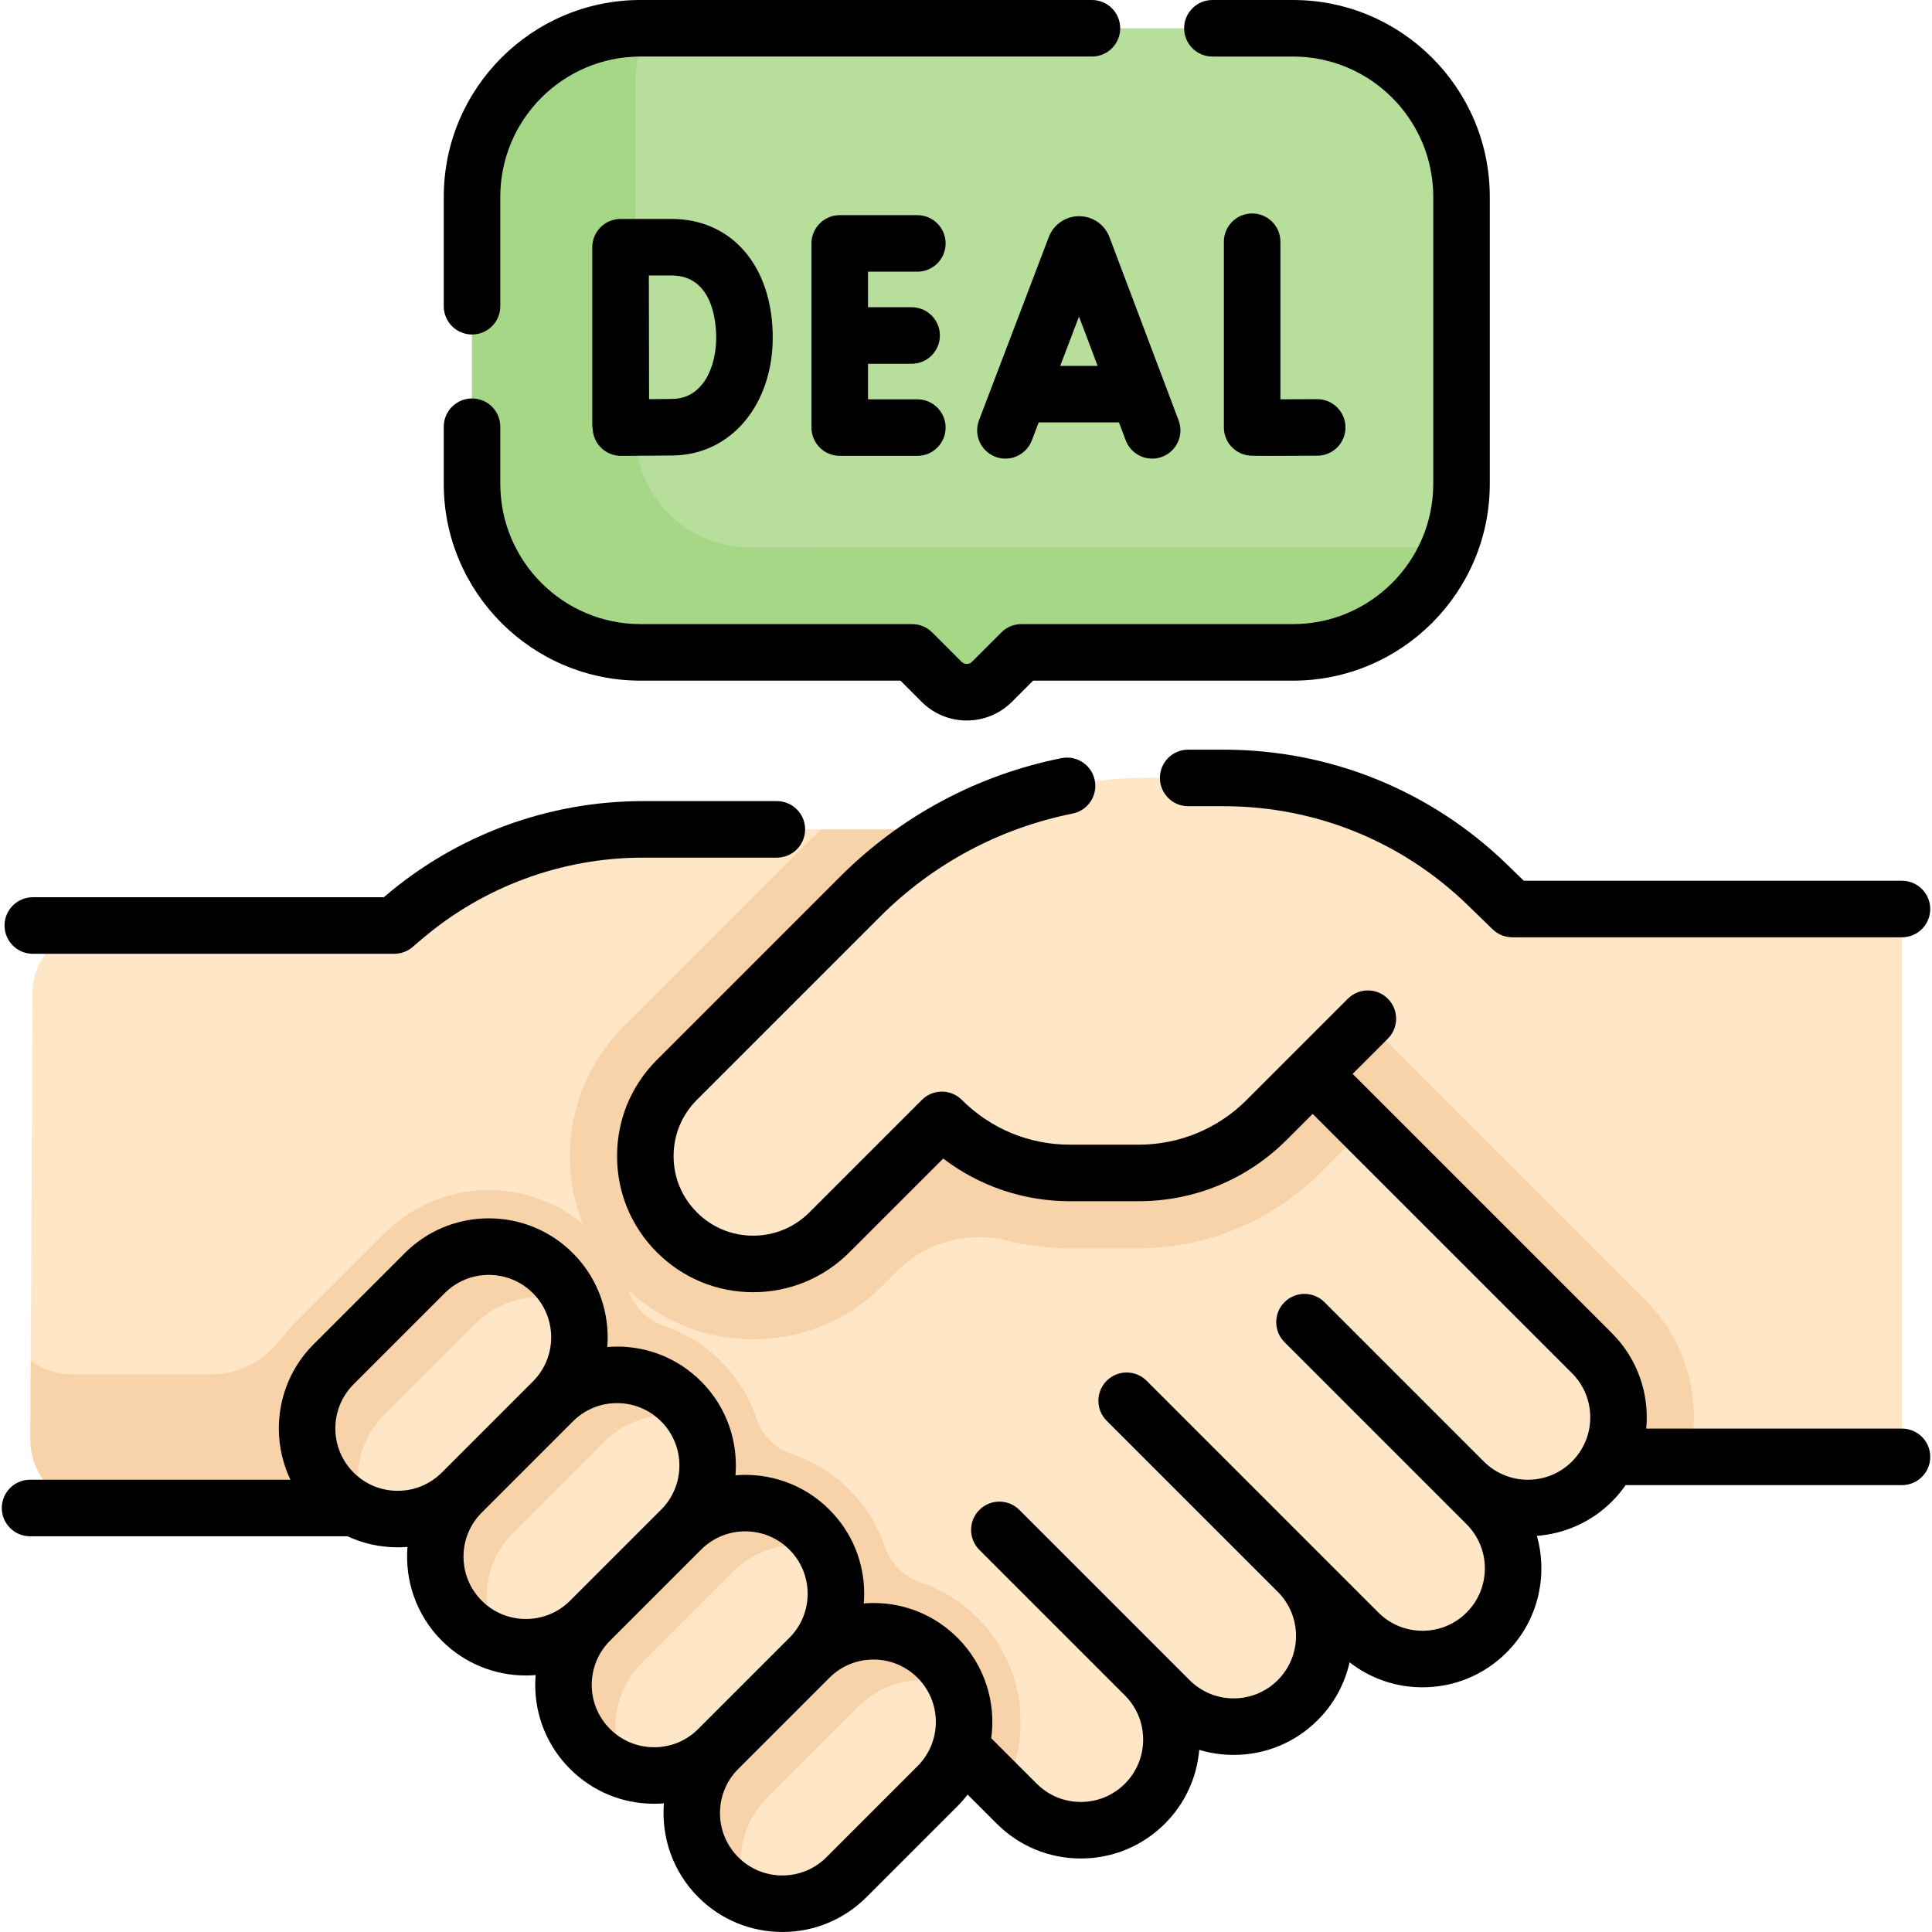
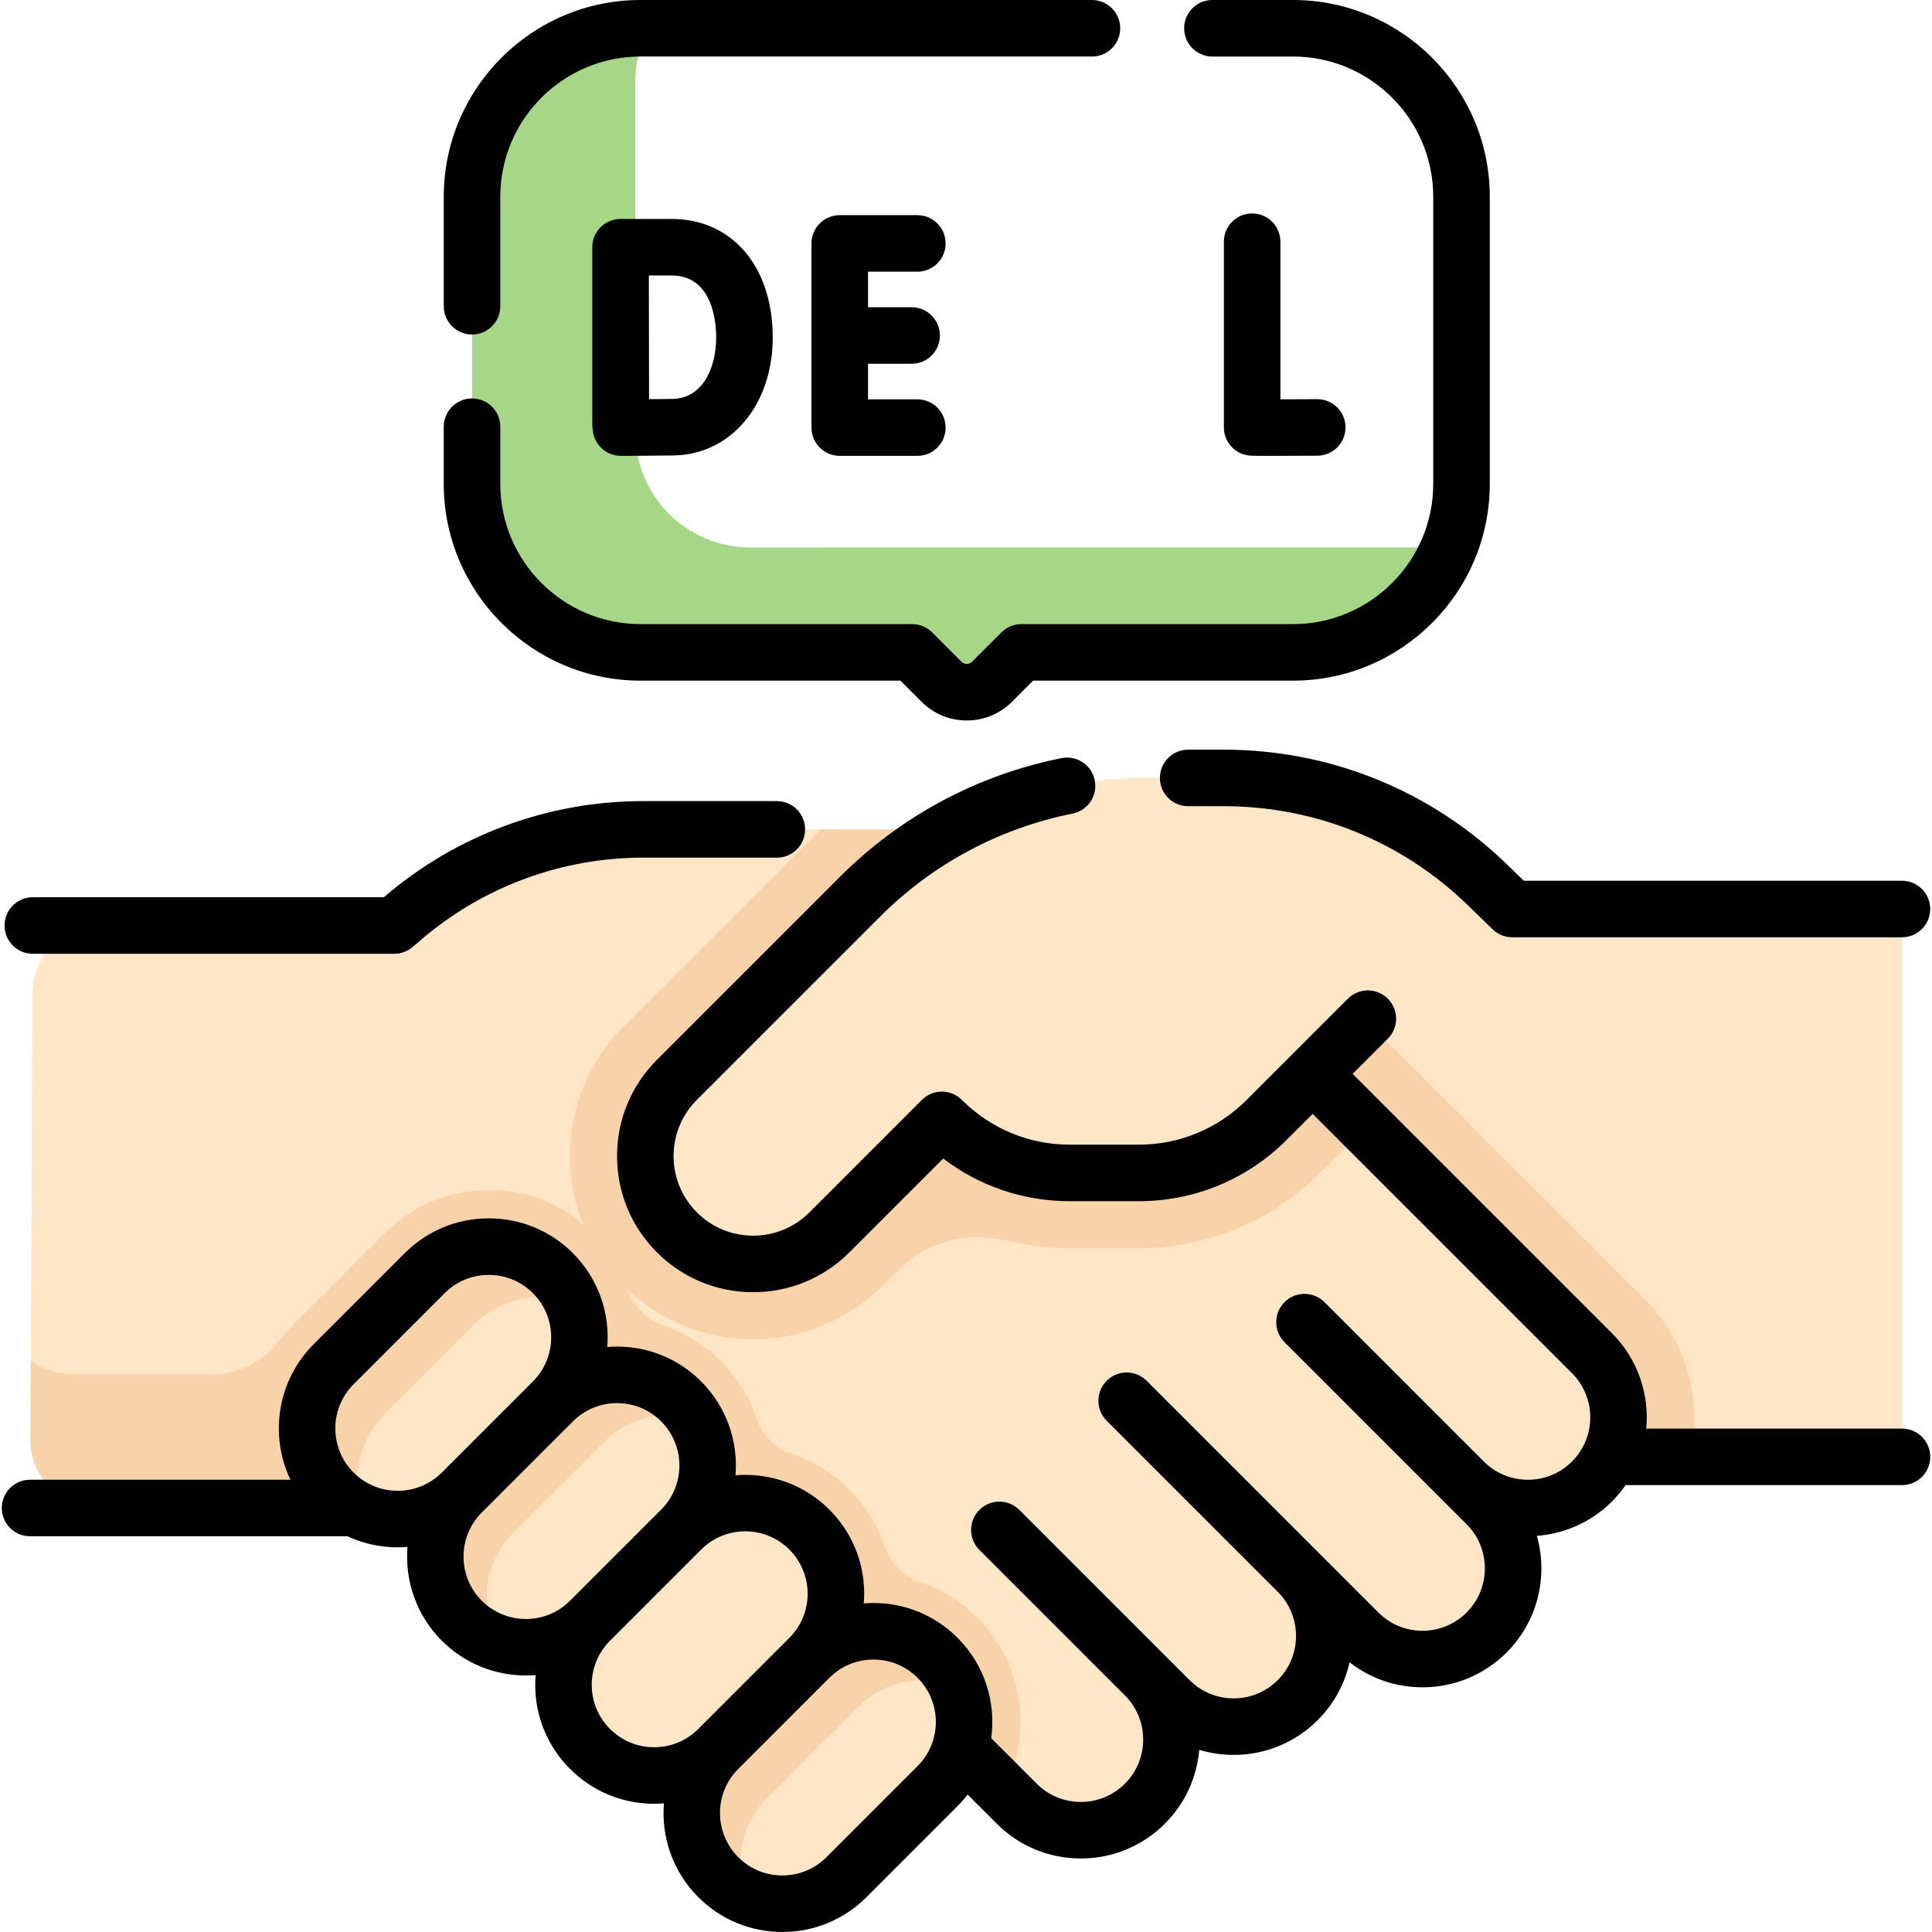
<svg xmlns="http://www.w3.org/2000/svg" id="Capa_1" enable-background="new 0 0 512.558 512.558" height="512" viewBox="0 0 512.558 512.558" width="512">
  <g>
    <g>
      <circle cx="195.996" cy="407.157" fill="#f8d3aa" r="48.094" />
      <g>
        <path d="m317.284 308.706c-4.86 1.63-10 2.48-15.22 2.48h-18.2c-12.75 0-24.97-5.07-33.99-14.08l-29.83 29.84c-11.18 11.17-29.29 11.17-40.46 0-5.59-5.59-8.38-12.91-8.38-20.23 0-7.33 2.79-14.65 8.38-20.23l48.59-48.59c20.17-20.18 47.53-31.51 76.06-31.51h20.41c26.16 0 51.29 10.2 70.04 28.43l6.53 6.35h95.361c4.423 0 8.009 3.586 8.009 8.009v129.322c0 4.423-3.586 8.009-8.009 8.009h-69.581-86.17z" fill="#ffe6c6" />
      </g>
      <path d="m362.356 270.735-46.169-45.98c-7.5-7.469-16.163-13.343-25.565-17.501-23.509 2.998-45.513 13.699-62.448 30.642l-48.59 48.59c-5.59 5.58-8.38 12.9-8.38 20.23 0 7.32 2.79 14.64 8.38 20.23 11.17 11.17 29.28 11.17 40.46 0l29.83-29.84c9.02 9.01 21.24 14.08 33.99 14.08h18.2c5.22 0 10.36-.85 15.22-2.48l23.54 77.8h86.17 21.155c.825-3.392 1.255-6.904 1.255-10.483 0-11.771-4.586-22.836-12.908-31.149z" fill="#f8d3aa" />
      <path d="m422.354 359.016-74.11-74.11-46.17-45.98c-12.148-12.098-28.594-18.89-45.738-18.89h-50.242-35.56c-23.27 0-45.79 8.3-63.49 23.41l-2.45 2.09h-77.885c-9.958 0-18.043 8.047-18.09 18.005l-.559 118.358c-.047 10.024 8.066 18.176 18.09 18.176h56.36v-9.118h78.899v9.118h32.272c2.415 0 4.717 1.021 6.338 2.811l56.964 62.889 12.74 12.74c4.7 4.69 10.86 7.04 17.01 7.04 6.16 0 12.31-2.35 17.01-7.04 9.39-9.39 9.39-24.62 0-34.02l6.151 6.151c9.341 9.341 24.601 9.863 34.101.683 4.889-4.725 7.339-11.014 7.339-17.304 0-6.15-2.35-12.31-7.04-17.01l15.69 15.69c9.343 9.343 24.606 9.867 34.109.685 4.89-4.725 7.341-11.015 7.341-17.306 0-6.15-2.35-12.3-7.04-17l-6.05-6.06c4.7 4.7 10.85 7.05 17 7.05 6.16 0 12.32-2.35 17.01-7.05 9.4-9.388 9.4-24.618 0-34.008z" fill="#ffe6c6" />
      <g>
        <path d="m259.345 429.218c-4.294-4.294-9.413-7.459-14.999-9.356-4.525-1.537-8.124-5.136-9.66-9.661-1.897-5.586-5.062-10.705-9.356-14.999-4.353-4.354-9.555-7.547-15.231-9.435-4.467-1.485-7.909-4.968-9.402-9.433-1.853-5.541-4.978-10.745-9.383-15.149-4.3-4.3-9.428-7.469-15.023-9.365-4.562-1.546-8.111-5.072-9.655-9.635-2.452-7.246-7.084-13.908-13.912-18.95-5.371-3.965-11.731-6.469-18.363-7.235-12.147-1.403-23.823 2.698-32.293 11.168l-24.172 24.172c-1.273 1.273-2.438 2.613-3.497 4.008-4.395 5.793-11.173 9.28-18.445 9.28h-36.4c-4.279 0-8.214-1.353-11.395-3.61l-.099 20.88c-.047 10.025 8.066 18.176 18.091 18.176h72.211v-13.57h49.541v13.57h45.78c2.415 0 4.717 1.021 6.338 2.811l56.964 62.889 9.286 9.287c7.77-14.744 5.463-33.454-6.926-45.843z" fill="#f8d3aa" />
        <path d="m112.674 337.776-24.172 24.172c-9.393 9.393-9.393 24.623 0 34.016 9.393 9.393 24.623 9.393 34.016 0l24.172-24.172c9.393-9.393 9.393-24.623 0-34.016-9.393-9.394-24.623-9.394-34.016 0z" fill="#ffe6c6" />
        <path d="m101.928 375.374 24.172-24.172c7.008-7.008 17.276-8.77 25.934-5.32-1.174-2.946-2.959-5.721-5.344-8.106-9.393-9.393-24.623-9.393-34.016 0l-24.172 24.172c-9.393 9.393-9.393 24.623 0 34.016 2.385 2.385 5.156 4.168 8.102 5.342-3.449-8.658-1.684-18.924 5.324-25.932z" fill="#f8d3aa" />
        <path d="m146.69 371.792-24.172 24.172c-9.393 9.393-9.393 24.623 0 34.016 9.393 9.393 24.623 9.393 34.016 0l24.172-24.172c9.393-9.393 9.393-24.623 0-34.016-9.393-9.393-24.623-9.393-34.016 0z" fill="#ffe6c6" />
        <path d="m136.127 406.641 24.172-24.172c6.503-6.503 15.839-8.492 24.064-5.99-.996-1.666-2.221-3.252-3.656-4.687-9.393-9.394-24.623-9.394-34.016 0l-24.172 24.172c-9.393 9.393-9.393 24.623 0 34.016 2.89 2.89 6.344 4.894 9.999 6.006-5.528-9.238-4.35-21.386 3.609-29.345z" fill="#f8d3aa" />
        <path d="m180.706 405.808-24.172 24.172c-9.393 9.393-9.393 24.623 0 34.016 9.393 9.393 24.623 9.393 34.016 0l24.172-24.172c9.393-9.393 9.393-24.623 0-34.016-9.393-9.393-24.622-9.393-34.016 0z" fill="#ffe6c6" />
-         <path d="m170.311 441.119 24.172-24.172c6.539-6.539 15.93-8.514 24.187-5.95-1.049-1.855-2.368-3.609-3.948-5.189-9.393-9.393-24.623-9.393-34.016 0l-24.172 24.172c-9.393 9.394-9.393 24.623 0 34.016 2.855 2.855 6.26 4.846 9.865 5.965-5.184-9.172-3.901-21.029 3.912-28.842z" fill="#f8d3aa" />
        <path d="m214.722 439.824-24.172 24.172c-9.393 9.393-9.393 24.623 0 34.016 9.393 9.393 24.623 9.393 34.016 0l24.172-24.172c9.393-9.393 9.393-24.623 0-34.016-9.393-9.393-24.622-9.393-34.016 0z" fill="#ffe6c6" />
        <path d="m203.518 476.963 24.172-24.171c7.096-7.097 17.535-8.814 26.26-5.188-1.174-2.824-2.914-5.482-5.211-7.78-9.393-9.393-24.623-9.393-34.016 0l-24.172 24.172c-9.393 9.394-9.393 24.623 0 34.017 2.297 2.297 4.95 4.035 7.774 5.209-3.626-8.726-1.904-19.162 5.193-26.259z" fill="#f8d3aa" />
-         <path d="m343.031 7.5h-173.095c-24.692 0-44.708 20.017-44.708 44.708v76.156c0 24.692 20.017 44.708 44.708 44.708h72.054l7.799 7.799c3.697 3.697 9.691 3.697 13.388 0l7.799-7.799h72.054c24.692 0 44.708-20.017 44.708-44.708v-76.155c.002-24.692-20.015-44.709-44.707-44.709z" fill="#b8de9c" />
      </g>
      <path d="m199.017 145.246c-16.831 0-30.475-13.644-30.475-30.475v-93.117c0-5.111 1.264-9.924 3.488-14.154h-2.094c-24.692 0-44.708 20.017-44.708 44.708v76.156c0 24.692 20.017 44.708 44.708 44.708h72.054l7.799 7.799c3.697 3.697 9.691 3.697 13.389 0l7.799-7.799h72.054c18.717 0 34.748-11.513 41.41-27.834z" fill="#a6d786" />
      <g id="XMLID_299_">
        <g>
          <path d="m348.244 284.906-46.17-45.98c-12.15-12.1-28.6-18.89-45.74-18.89h-38.419c-1.315 1.211-2.612 2.446-3.884 3.717l-48.577 48.577c-9.19 9.173-14.251 21.385-14.251 34.386 0 12.984 5.057 25.191 14.238 34.371 9.18 9.181 21.385 14.235 34.368 14.235 12.979 0 25.186-5.053 34.378-14.237l4.08-4.081c7.599-7.601 18.627-10.426 29.057-7.832 5.346 1.329 10.89 2.014 16.538 2.014h18.2c7.359 0 14.62-1.184 21.554-3.509 9.959-3.326 19.146-9.007 26.568-16.429l12.2-12.2z" fill="#f8d3aa" />
          <path d="m395.004 235.126-32.11 35.13-26.85 26.85c-5.32 5.32-11.75 9.26-18.76 11.6-4.86 1.63-10 2.48-15.22 2.48h-18.2c-12.75 0-24.97-5.07-33.99-14.08l-29.83 29.84c-11.18 11.17-29.29 11.17-40.46 0-5.59-5.59-8.38-12.91-8.38-20.23 0-7.33 2.79-14.65 8.38-20.23l48.59-48.59c20.17-20.18 47.53-31.51 76.06-31.51h20.41c26.16 0 51.29 10.2 70.04 28.43z" fill="#ffe6c6" />
        </g>
      </g>
    </g>
    <g>
      <path d="m315.221 198.886c-4.142 0-7.5 3.357-7.5 7.5s3.358 7.5 7.5 7.5h9.426c24.342 0 47.36 9.344 64.814 26.311l6.525 6.343c1.4 1.361 3.275 2.122 5.228 2.122h103.373c4.142 0 7.5-3.357 7.5-7.5s-3.358-7.5-7.5-7.5h-100.328l-4.343-4.221c-20.27-19.703-47-30.555-75.269-30.555z" />
      <path d="m504.587 379.007h-67.842c.852-9.043-2.176-18.387-9.085-25.297l-68.807-68.806 9.343-9.344c2.929-2.93 2.929-7.678 0-10.607-2.929-2.928-7.678-2.928-10.606 0l-26.848 26.848c-7.662 7.661-17.847 11.881-28.681 11.881h-18.199c-10.833 0-21.019-4.22-28.681-11.881-2.929-2.928-7.678-2.928-10.606 0l-29.838 29.838c-3.987 3.987-9.288 6.184-14.926 6.184-5.639 0-10.94-2.196-14.927-6.185-3.987-3.986-6.183-9.287-6.183-14.926s2.195-10.94 6.183-14.927l48.59-48.59c14.002-14.002 31.667-23.462 51.085-27.356 4.062-.814 6.693-4.767 5.879-8.828s-4.763-6.69-8.828-5.879c-22.329 4.478-42.642 15.355-58.743 31.457l-48.59 48.589c-6.82 6.82-10.576 15.889-10.576 25.534s3.756 18.713 10.576 25.532c6.82 6.821 15.889 10.578 25.534 10.578s18.713-3.757 25.533-10.577l24.887-24.887c9.622 7.346 21.321 11.323 33.631 11.323h18.199c14.84 0 28.792-5.779 39.287-16.273l6.897-6.897 68.807 68.805c6.454 6.455 6.454 16.956 0 23.411-3.126 3.126-7.283 4.848-11.705 4.848s-8.579-1.722-11.705-4.849l-42.261-42.262c-2.929-2.928-7.678-2.928-10.606 0-2.929 2.93-2.929 7.678 0 10.607l48.313 48.314c6.454 6.454 6.454 16.955 0 23.41-3.126 3.126-7.283 4.848-11.705 4.848s-8.579-1.722-11.705-4.849l-61.475-61.475c-2.929-2.928-7.678-2.928-10.606 0-2.929 2.93-2.929 7.678 0 10.607l45.41 45.409c6.436 6.457 6.432 16.944-.016 23.393-3.126 3.127-7.284 4.849-11.705 4.849s-8.579-1.722-11.705-4.849l-45.149-45.149c-1.464-1.464-3.384-2.196-5.303-2.196s-3.839.732-5.303 2.196c-2.929 2.93-2.929 7.678 0 10.607l38.626 38.627c6.44 6.456 6.436 16.946-.013 23.396-3.126 3.127-7.284 4.849-11.705 4.849s-8.578-1.722-11.705-4.849l-12.06-12.061c1.295-9.45-1.678-19.379-8.928-26.63-5.959-5.959-13.883-9.241-22.312-9.241-.865 0-1.722.043-2.575.112.068-.853.112-1.71.112-2.575 0-8.429-3.282-16.352-9.242-22.312-6.81-6.81-15.982-9.843-24.903-9.114.728-8.92-2.305-18.092-9.114-24.901-5.959-5.96-13.883-9.242-22.311-9.242-.87 0-1.733.043-2.59.113.724-8.916-2.309-18.082-9.115-24.887-5.959-5.96-13.883-9.242-22.311-9.242-8.429 0-16.352 3.282-22.312 9.241l-24.172 24.172c-9.702 9.702-11.747 24.201-6.146 35.932h-69.079c-4.142 0-7.5 3.357-7.5 7.5s3.358 7.5 7.5 7.5h84.223c4.118 1.919 8.639 2.934 13.317 2.934.87 0 1.732-.043 2.59-.113-.724 8.916 2.309 18.083 9.115 24.888 6.151 6.15 14.231 9.226 22.312 9.226.859 0 1.719-.042 2.576-.112-.069.857-.113 1.72-.113 2.59 0 8.428 3.282 16.352 9.242 22.311 5.959 5.96 13.883 9.242 22.311 9.242.87 0 1.733-.043 2.59-.113-.724 8.916 2.309 18.082 9.115 24.887 5.959 5.96 13.883 9.242 22.311 9.242 8.429 0 16.352-3.282 22.312-9.241l24.172-24.172c.968-.968 1.85-1.988 2.665-3.043l7.717 7.716c5.959 5.96 13.883 9.242 22.311 9.242s16.352-3.282 22.312-9.242c5.456-5.456 8.487-12.431 9.103-19.576 2.925.881 5.996 1.338 9.137 1.338 8.428 0 16.352-3.282 22.312-9.242 4.366-4.366 7.174-9.704 8.441-15.324 5.511 4.295 12.246 6.631 19.345 6.631 8.428 0 16.352-3.282 22.311-9.241 8.364-8.364 11.035-20.293 8.027-30.94 7.271-.544 14.389-3.582 19.938-9.13 1.354-1.354 2.55-2.806 3.606-4.326h73.321c4.142 0 7.5-3.357 7.5-7.5s-3.361-7.499-7.503-7.499zm-399.077 16.502c-4.421 0-8.579-1.722-11.705-4.849-6.454-6.454-6.454-16.955 0-23.409l24.172-24.172v-.001c3.126-3.126 7.283-4.848 11.705-4.848 4.421 0 8.578 1.722 11.705 4.849 6.454 6.454 6.454 16.955 0 23.409l-24.172 24.173c-3.127 3.126-7.283 4.848-11.705 4.848zm22.311 29.167c-3.126-3.126-4.848-7.282-4.848-11.704 0-4.421 1.722-8.578 4.848-11.704l24.172-24.172c3.126-3.127 7.284-4.849 11.705-4.849s8.578 1.722 11.705 4.849c6.454 6.454 6.454 16.955 0 23.409l-24.171 24.172c-6.454 6.452-16.956 6.455-23.411-.001zm45.721 38.865c-4.421 0-8.578-1.722-11.705-4.849-3.126-3.126-4.849-7.283-4.849-11.704 0-4.422 1.722-8.578 4.849-11.704l24.171-24.172c3.126-3.127 7.284-4.849 11.705-4.849s8.579 1.722 11.705 4.849c3.126 3.126 4.848 7.282 4.848 11.704 0 4.421-1.722 8.578-4.848 11.704l-24.172 24.172c-3.125 3.127-7.282 4.849-11.704 4.849zm69.894 4.996-24.172 24.173c-3.126 3.126-7.283 4.848-11.705 4.848-4.421 0-8.578-1.722-11.705-4.849-6.454-6.454-6.454-16.955 0-23.409l24.172-24.172v-.001c3.126-3.126 7.283-4.848 11.705-4.848s8.579 1.722 11.705 4.848c6.454 6.455 6.454 16.957 0 23.41z" />
      <path d="m8.705 253.04h95.885c1.785 0 3.512-.637 4.87-1.796l2.453-2.094c16.334-13.939 37.154-21.616 58.626-21.616h35.557c4.142 0 7.5-3.357 7.5-7.5s-3.358-7.5-7.5-7.5h-35.557c-25.038 0-49.316 8.952-68.364 25.207l-.35.299h-93.12c-4.142 0-7.5 3.357-7.5 7.5s3.358 7.5 7.5 7.5z" />
-       <path d="m294.259 62.701c-1.333-3.246-4.461-5.343-7.971-5.343-.002 0-.004 0-.006 0-3.512.002-6.64 2.104-7.97 5.354-.023.057-.046.113-.067.171l-18.516 48.617c-1.475 3.87.468 8.203 4.339 9.678 3.871 1.476 8.204-.468 9.678-4.34l1.815-4.767h21.3l1.791 4.746c1.134 3.003 3.987 4.854 7.019 4.854.879 0 1.775-.156 2.646-.485 3.875-1.462 5.832-5.789 4.369-9.665l-18.348-48.618c-.025-.068-.051-.135-.079-.202zm-12.984 34.37 4.986-13.091 4.94 13.091z" />
      <path d="m332.193 56.629c-4.142 0-7.5 3.357-7.5 7.5v49.27c0 3.651 2.63 6.772 6.229 7.392.539.093.895.154 6.442.154 2.658 0 6.508-.015 12.139-.046 4.142-.023 7.481-3.4 7.458-7.542-.023-4.128-3.376-7.458-7.499-7.458-.014 0-.029 0-.043 0-3.306.019-6.789.032-9.725.038v-41.808c-.001-4.143-3.359-7.5-7.501-7.5z" />
      <path d="m243.372 72.079c4.142 0 7.5-3.357 7.5-7.5s-3.358-7.5-7.5-7.5h-20.588c-4.142 0-7.5 3.357-7.5 7.5v48.86c0 4.143 3.358 7.5 7.5 7.5h20.588c4.142 0 7.5-3.357 7.5-7.5s-3.358-7.5-7.5-7.5h-13.088v-9.43h11.57c4.142 0 7.5-3.357 7.5-7.5s-3.358-7.5-7.5-7.5h-11.57v-9.431h13.088z" />
      <path d="m157.127 112.662c0 .456.047.901.125 1.334.134 1.795.902 3.489 2.188 4.765 1.405 1.396 3.304 2.178 5.284 2.178h.028c.41-.002 10.084-.038 13.956-.105 15.237-.267 26.296-13.438 26.296-31.32 0-18.797-10.78-31.427-26.824-31.427h-13.553c-1.992 0-3.901.792-5.308 2.202-1.407 1.409-2.196 3.32-2.192 5.312v.035.001zm21.053-39.575c10.972 0 11.824 12.573 11.824 16.427 0 8.023-3.574 16.183-11.559 16.322-1.468.025-3.863.047-6.247.063-.017-5.52-.049-27.059-.059-32.812z" />
      <path d="m169.937 180.573h68.948l5.602 5.603c3.205 3.204 7.465 4.969 11.998 4.969s8.793-1.765 11.998-4.969l5.602-5.603h68.948c28.788 0 52.208-23.421 52.208-52.208v-76.156c-.001-28.788-23.422-52.209-52.21-52.209h-21.38c-4.142 0-7.5 3.357-7.5 7.5s3.358 7.5 7.5 7.5h21.38c20.517 0 37.208 16.691 37.208 37.209v76.156c0 20.517-16.692 37.208-37.208 37.208h-72.054c-1.989 0-3.897.79-5.303 2.196l-7.799 7.799c-.477.477-1.02.576-1.391.576s-.915-.1-1.391-.576l-7.799-7.799c-1.406-1.406-3.314-2.196-5.303-2.196h-72.054c-20.517 0-37.208-16.691-37.208-37.208v-15.157c0-4.143-3.358-7.5-7.5-7.5s-7.5 3.357-7.5 7.5v15.157c-.001 28.787 23.419 52.208 52.208 52.208z" />
      <path d="m125.228 88.745c4.142 0 7.5-3.357 7.5-7.5v-29.036c0-20.518 16.692-37.209 37.209-37.209h119.752c4.142 0 7.5-3.357 7.5-7.5s-3.358-7.5-7.5-7.5h-119.752c-28.788 0-52.208 23.421-52.208 52.209v29.036c-.001 4.143 3.357 7.5 7.499 7.5z" />
    </g>
  </g>
</svg>